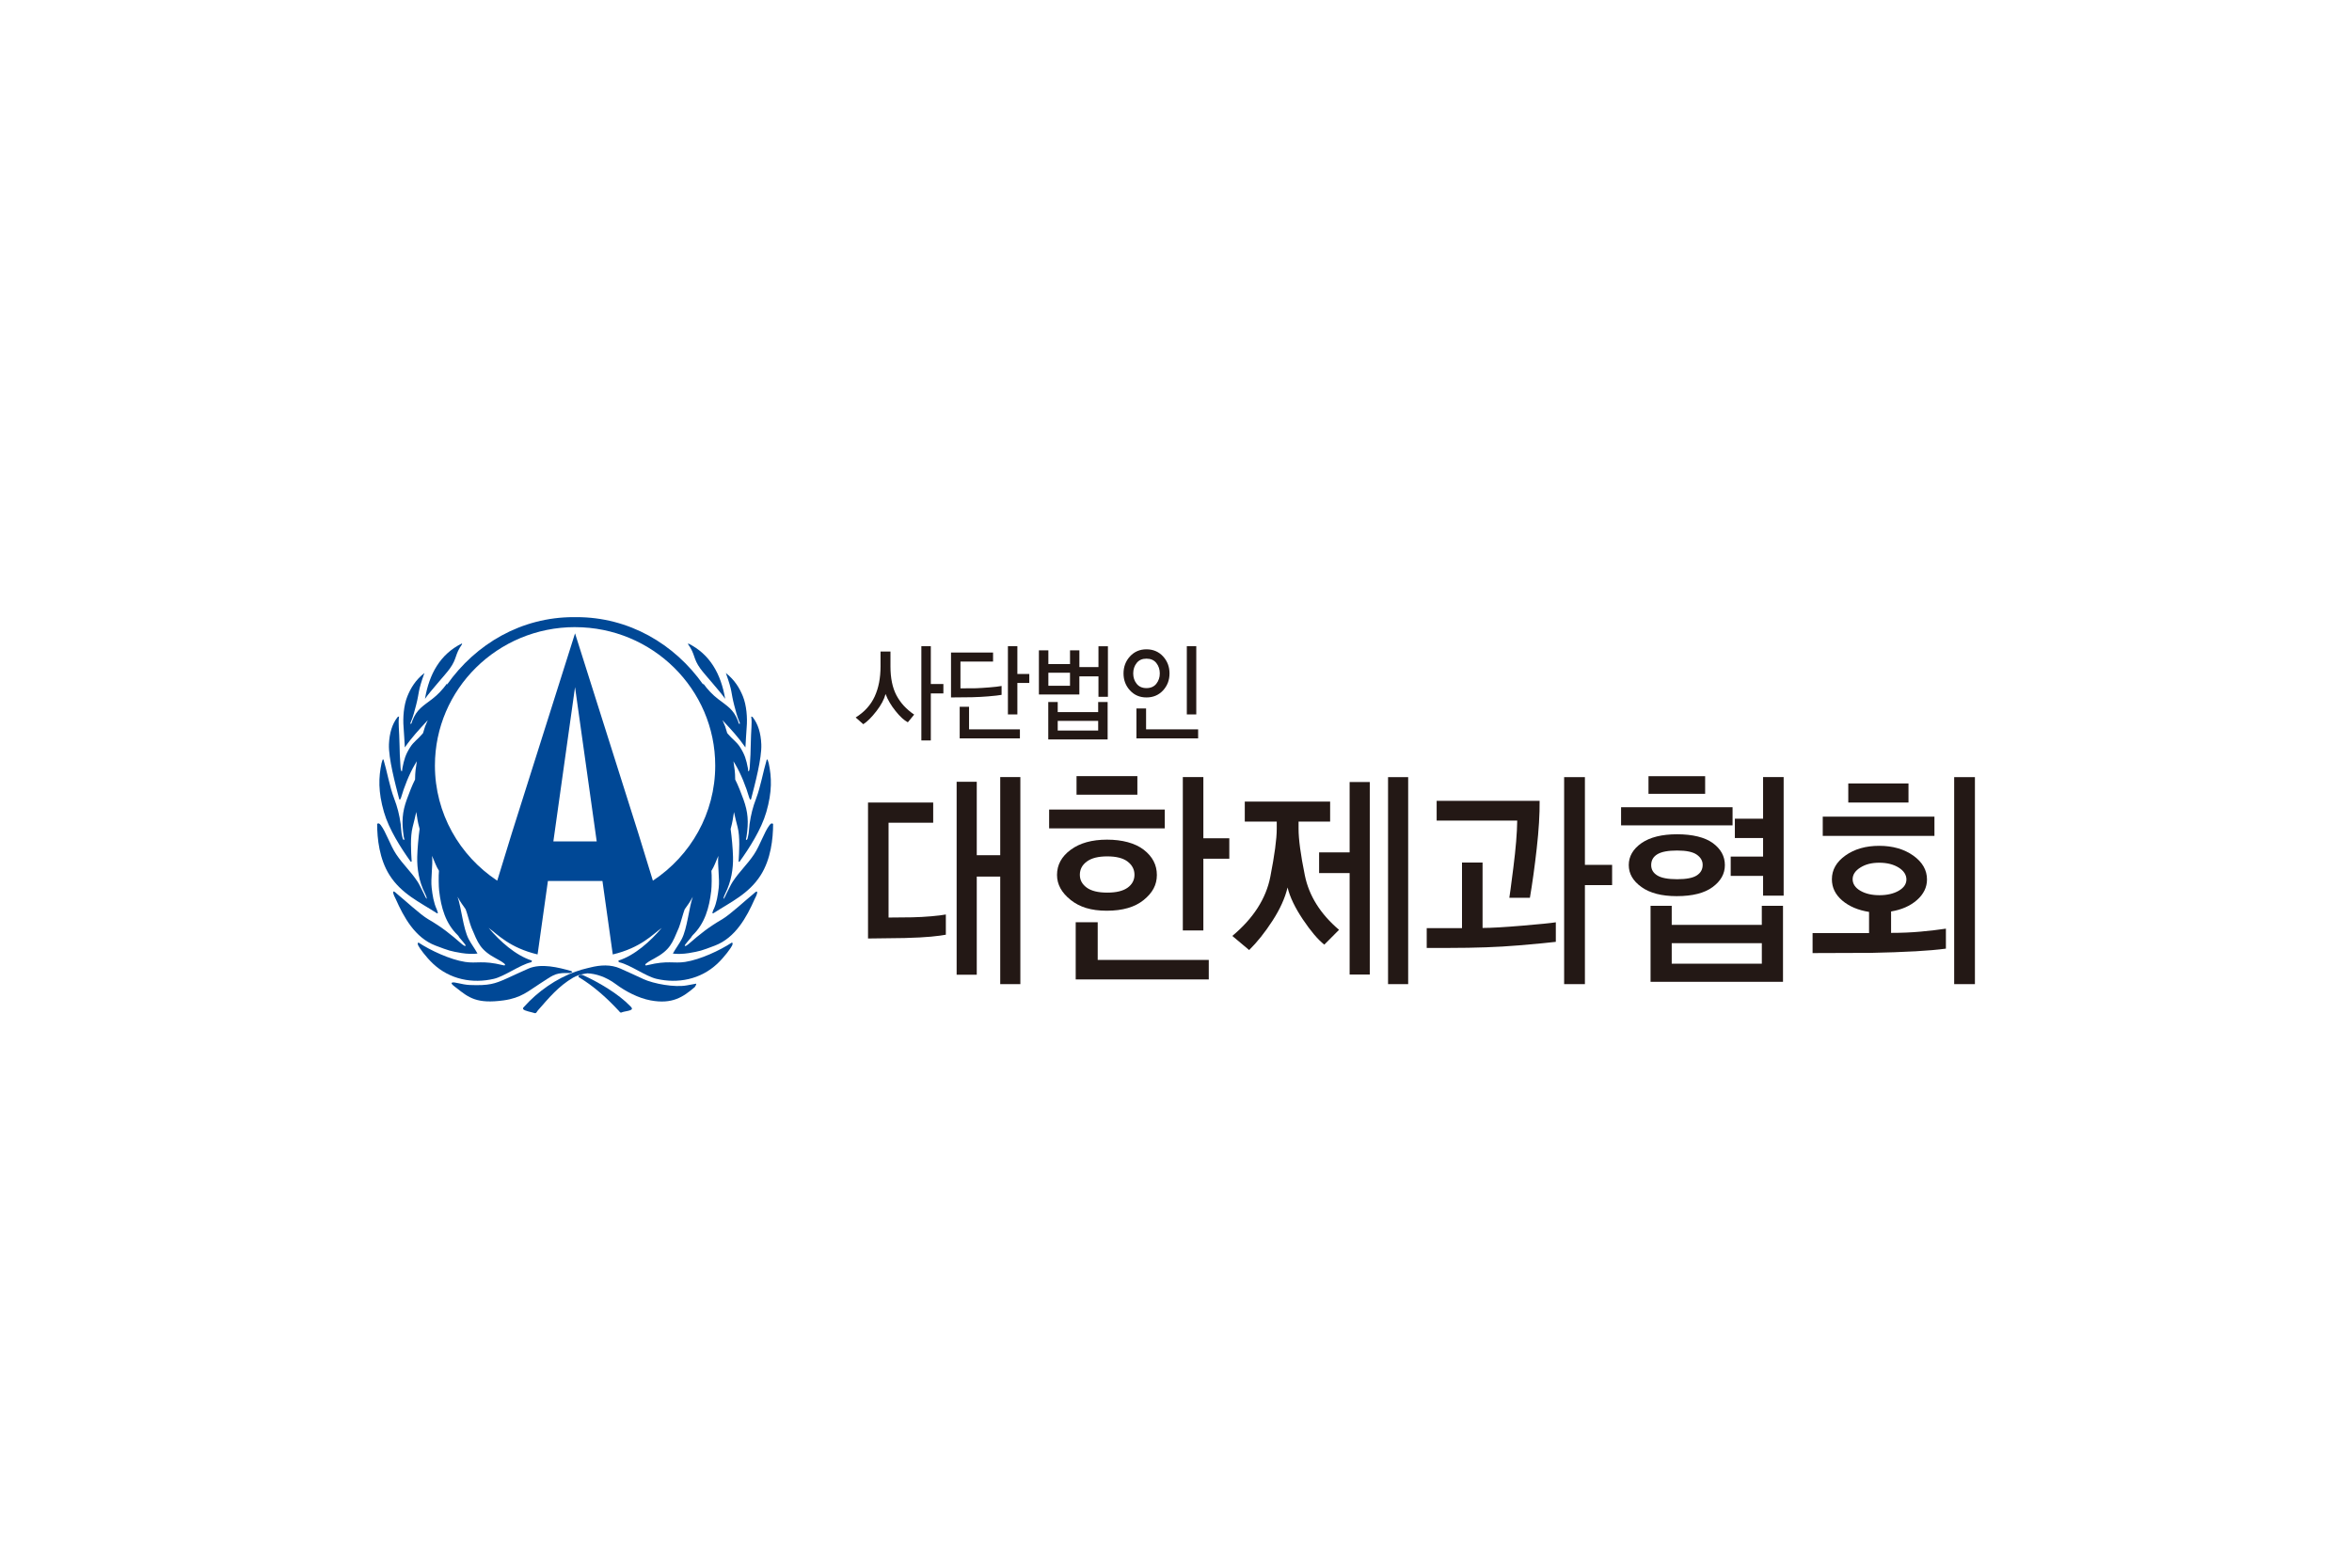
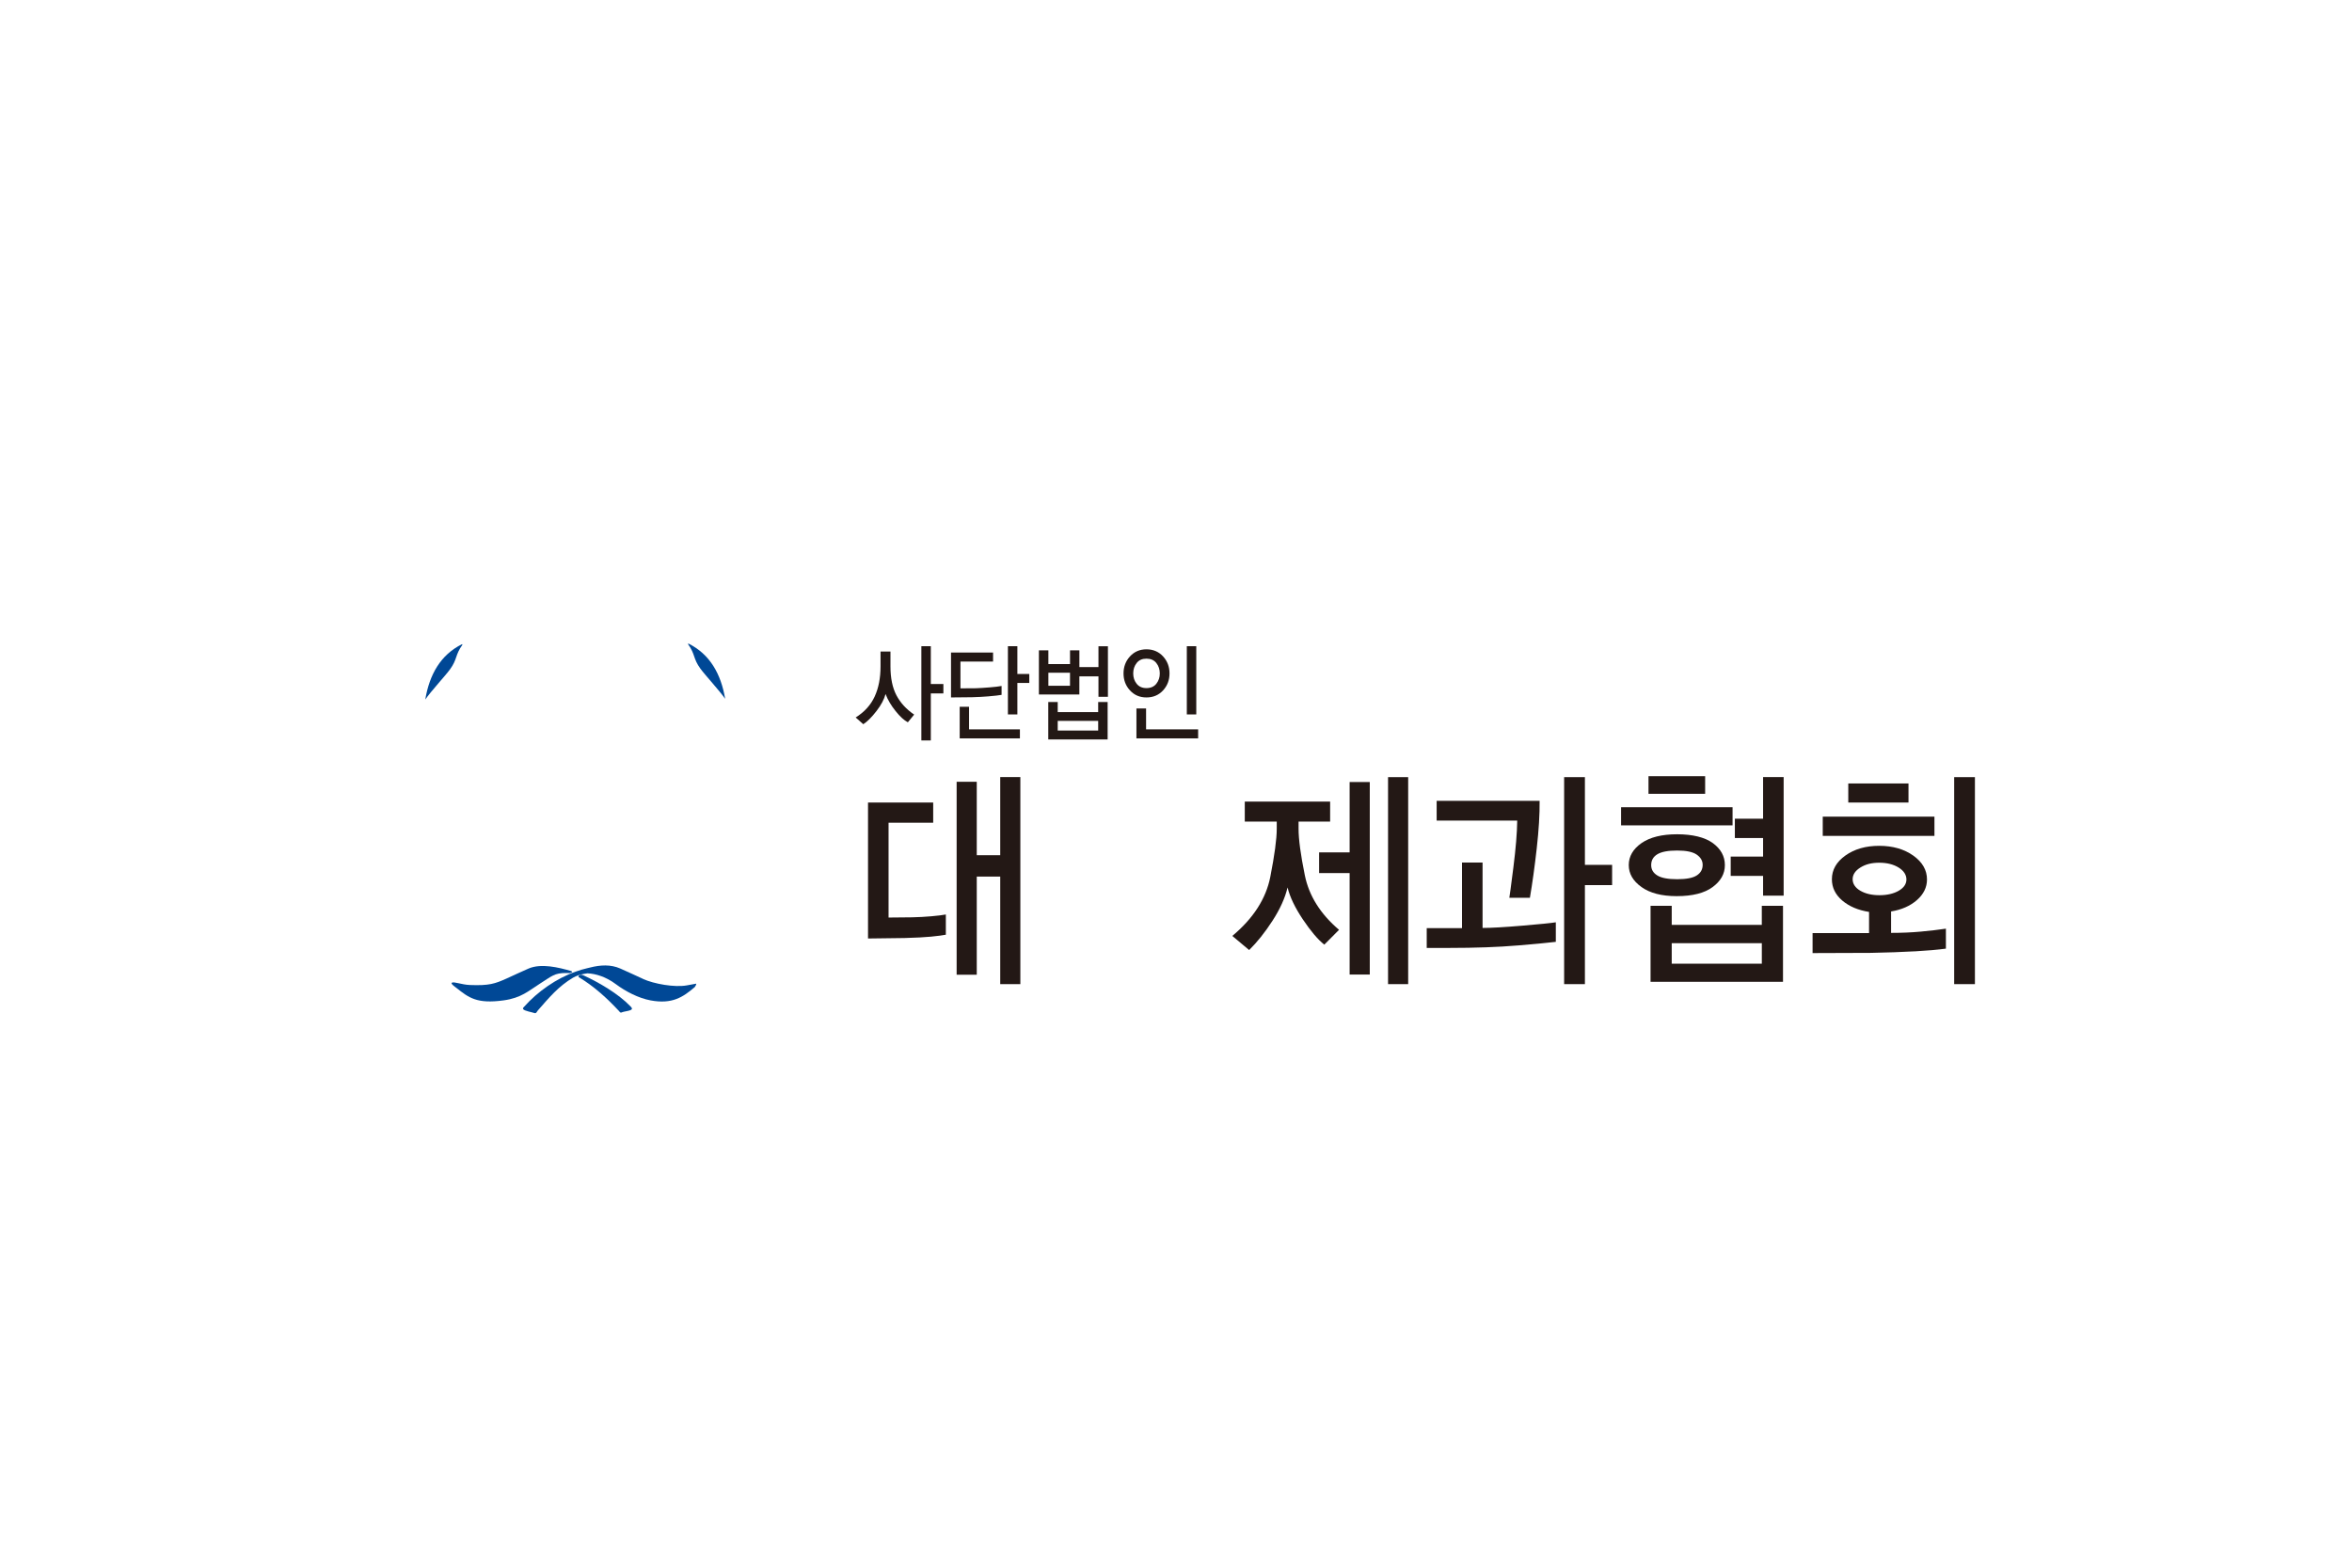
<svg xmlns="http://www.w3.org/2000/svg" id="_레이어_1" data-name="레이어 1" viewBox="0 0 900 600">
  <defs>
    <style>      .cls-1 {        fill: #231815;      }      .cls-2 {        fill: #004896;      }    </style>
  </defs>
  <path class="cls-1" d="M347.39,276.44c-1.4-.71-2.96-2.14-4.68-4.28-1.73-2.15-3.01-4.32-3.85-6.54-.51,2-1.67,4.18-3.47,6.52-1.81,2.35-3.49,4.03-5.06,5.04l-2.9-2.58c3.36-2.1,5.78-4.78,7.27-8.03,1.5-3.26,2.24-7.09,2.24-11.52v-5.7h3.8v5.7c0,4.48.76,8.17,2.29,11.07,1.53,2.9,3.79,5.35,6.78,7.38l-2.42,2.95ZM356.18,247.33v14.47h4.81v3.6h-4.81v18h-3.62v-36.07h3.62Z" />
  <path class="cls-1" d="M378.47,266.5c-2.13.18-4.3.29-6.5.35l-8.06.08v-17.18h16.09v3.45h-12.48v10.25l5.94-.04c1.49-.06,3.24-.16,5.24-.33,2-.16,3.52-.34,4.56-.54v3.4c-1.06.19-2.66.38-4.79.55M367.23,282.59v-12.09h3.58v8.65h19.46v3.45h-23.04ZM389.3,247.33v10.61h4.56v3.45h-4.56v12.05h-3.62v-26.11h3.62Z" />
  <path class="cls-1" d="M420.33,255.29v-7.95h3.62v19.35h-3.62v-7.83h-7.31v6.93h-15.48v-16.89h3.62v5.25h8.29v-5.25h3.58v6.4h7.31ZM401.12,283v-14.31h3.62v3.85h15.48v-3.85h3.62v14.31h-22.72ZM409.44,257.46h-8.28v5h8.28v-5ZM420.22,275.91h-15.48v3.69h15.48v-3.69Z" />
  <path class="cls-1" d="M445.05,264.24c-1.65,1.79-3.77,2.69-6.35,2.69s-4.66-.9-6.31-2.69c-1.65-1.8-2.47-3.96-2.47-6.5s.82-4.72,2.47-6.52c1.65-1.8,3.76-2.71,6.31-2.71s4.7.91,6.35,2.71c1.65,1.8,2.47,3.98,2.47,6.52s-.82,4.7-2.47,6.5M442.47,253.75c-.88-1.11-2.14-1.66-3.78-1.66s-2.86.55-3.74,1.66c-.88,1.11-1.32,2.44-1.32,4s.44,2.84,1.32,3.95c.88,1.11,2.13,1.66,3.74,1.66s2.9-.55,3.78-1.66c.88-1.11,1.33-2.43,1.33-3.95s-.44-2.89-1.33-4M434.86,282.59v-11.44h3.69v7.99h19.92v3.45h-23.62ZM454.14,247.33h3.62v26.11h-3.62v-26.11Z" />
  <path class="cls-1" d="M356.45,358.47c-2.49.24-5.93.42-10.32.54l-13.98.18v-52.05h24.94v7.74h-17.08v36.29l9.06-.09c2.49-.05,4.94-.19,7.34-.4,2.41-.21,4.25-.44,5.52-.68v7.74c-1.17.24-2.99.48-5.48.72M382.74,376.66v-41.16h-8.98v37.55h-7.7v-73.84h7.7v28.09h8.98v-29.89h7.7v79.24h-7.7Z" />
-   <path class="cls-1" d="M401.45,309.84h44.25v7.2h-44.25v-7.2ZM409.68,344.42c-3.47-2.76-5.21-5.94-5.21-9.55,0-3.85,1.74-7.06,5.24-9.64,3.49-2.58,8.13-3.87,13.9-3.87s10.72,1.29,14.06,3.87c3.34,2.59,5.01,5.8,5.01,9.64s-1.68,6.86-5.05,9.59c-3.36,2.73-8.06,4.1-14.1,4.1s-10.39-1.38-13.86-4.14M411.62,374.86v-21.89h8.42v14.41h42.5v7.47h-50.92ZM411.94,297.05h23.28v7.11h-23.28v-7.11ZM431.48,329.74c-1.75-1.32-4.34-1.98-7.79-1.98s-6.05.66-7.82,1.98c-1.78,1.32-2.66,3-2.66,5.05s.87,3.61,2.61,4.91c1.75,1.29,4.38,1.93,7.87,1.93s6.04-.63,7.79-1.88c1.75-1.26,2.63-2.92,2.63-4.95s-.88-3.72-2.63-5.05M460.47,328.66v27.46h-7.86v-58.71h7.86v23.42h9.93v7.83h-9.93Z" />
  <path class="cls-1" d="M476.32,314.44v-7.66h32.66v7.66h-12.08v2.79c0,3.96.79,9.87,2.39,17.74,1.59,7.86,5.96,14.83,13.1,20.9l-5.64,5.67c-2.44-1.92-5.17-5.14-8.19-9.63-3.02-4.51-4.98-8.59-5.87-12.25-.96,4.02-2.87,8.27-5.77,12.74-2.89,4.47-5.87,8.2-8.93,11.21l-6.44-5.4c8.05-6.73,12.9-14.28,14.54-22.64,1.64-8.37,2.46-14.49,2.46-18.33v-2.79h-12.24ZM516.44,372.98v-38.82h-11.68v-7.92h11.68v-26.93h7.71v73.67h-7.71ZM531.14,297.42h7.7v79.24h-7.7v-79.24Z" />
  <path class="cls-1" d="M580.77,361.85c-7.39.63-16.19.95-26.41.95h-8.42v-7.57h13.5v-25.12h7.87v25.04c3.29,0,8.32-.29,15.09-.86,6.78-.57,11.1-1,12.94-1.3v7.48c-2.33.29-7.19.76-14.58,1.39M588.03,324.75c-.79,7.05-1.67,13.34-2.61,18.86h-7.87c.11-.48.62-4.36,1.55-11.62.92-7.26,1.41-13.23,1.47-17.92h-30.83v-7.56h39.4c.05,5.11-.31,11.18-1.11,18.24M606.47,297.42v33.59h10.41v7.74h-10.41v37.91h-7.95v-79.24h7.95Z" />
  <path class="cls-1" d="M620.31,308.94h42.66v6.94h-42.66v-6.94ZM628.14,339.51c-3.26-2.31-4.89-5.12-4.89-8.42s1.63-6.16,4.89-8.42c3.26-2.25,7.8-3.37,13.62-3.37s10.59,1.13,13.66,3.37c3.07,2.26,4.61,5.06,4.61,8.42s-1.57,6.11-4.69,8.42c-3.12,2.31-7.7,3.47-13.74,3.47-5.72,0-10.21-1.15-13.46-3.47M630.8,297.06h21.68v6.76h-21.68v-6.76ZM631.59,375.76v-29.08h8.1v7.29h34.47v-7.29h8.11v29.08h-50.68ZM649.26,327.09c-1.51-1.05-4-1.57-7.5-1.57s-6.02.48-7.59,1.44c-1.57.96-2.34,2.34-2.34,4.14,0,1.69.78,3,2.34,3.96,1.56.97,4.09,1.44,7.59,1.44s6-.47,7.5-1.44c1.51-.96,2.27-2.31,2.27-4.05,0-1.56-.75-2.86-2.27-3.92M674.17,360.99h-34.48v7.83h34.48v-7.83ZM674.65,342.8v-7.56h-12.39v-7.39h12.39v-7.12h-10.8v-7.38h10.8v-15.94h7.87v45.38h-7.87Z" />
  <path class="cls-1" d="M732.64,364.1c-4.85.27-10.42.47-16.72.59l-22.33.08v-7.65h21.61v-8.1c-4.18-.66-7.6-2.11-10.25-4.36-2.64-2.26-3.97-4.96-3.97-8.15,0-3.6,1.73-6.64,5.2-9.1,3.47-2.46,7.77-3.69,12.91-3.69s9.53,1.25,13.03,3.74c3.5,2.49,5.25,5.54,5.25,9.14,0,3-1.29,5.63-3.85,7.88-2.57,2.25-5.87,3.7-9.89,4.36v8.2c3.97,0,7.76-.16,11.36-.49,3.6-.33,6.8-.7,9.62-1.13v7.65c-3.13.42-7.12.77-11.96,1.04M697.48,312.54h42.74v7.39h-42.74v-7.39ZM707.25,299.85h23.04v7.29h-23.04v-7.29ZM726.52,332.04c-1.98-1.23-4.46-1.85-7.43-1.85s-5.27.62-7.23,1.85c-1.96,1.23-2.94,2.72-2.94,4.46s.98,3.27,2.94,4.41c1.96,1.14,4.39,1.71,7.31,1.71s5.43-.57,7.39-1.71c1.96-1.14,2.94-2.58,2.94-4.32s-.99-3.32-2.98-4.55M747.77,297.42h7.94v79.24h-7.94v-79.24Z" />
-   <path class="cls-2" d="M176.83,246.53s-.07-.16-.11-.25c-8.29,4.11-12.49,11.67-14.1,21.2,2.23-3.23,7.74-9.16,9.47-11.55,2.9-4,1.86-5.37,4.74-9.39" />
+   <path class="cls-2" d="M176.83,246.53c-8.29,4.11-12.49,11.67-14.1,21.2,2.23-3.23,7.74-9.16,9.47-11.55,2.9-4,1.86-5.37,4.74-9.39" />
  <path class="cls-2" d="M277.49,267.48c-1.61-9.53-5.81-17.09-14.11-21.2-.04.08-.12.22-.1.25,2.87,4.02,1.84,5.4,4.74,9.4,1.74,2.39,7.24,8.32,9.48,11.55" />
  <path class="cls-2" d="M216.73,372.4c.47,0,1.82.2,2.2-.41-.1-.12-.18-.29-.28-.32-4.99-1.44-11.56-3.04-16.39-.98-3.16,1.35-4.92,2.27-8.5,3.86-4.4,1.96-6.59,2.73-13.97,2.44-3.22-.13-6.05-1.38-6.89-.88-.61.36,1.52,1.82,1.67,1.93,4.82,3.84,7.89,6.25,18.17,4.83,6.74-.94,9.51-3.63,13.66-6.26,4.82-3.06,5.78-4.27,10.34-4.21" />
  <path class="cls-2" d="M246.02,374.63c-3.48-1.59-5.62-2.6-8.67-3.95-3.65-1.6-7.54-1.4-11.6-.37-.12.02-.88.22-1,.24-1.49.32-2.97.79-4.44,1.31-7.49,2.64-14.59,7.67-19.73,13.42-.24.26-.64.56-.38.95.47.71,3.56,1.2,4.32,1.5.69.25.92-.58,1.29-1.01,4.28-4.86,7.89-9.26,13.49-12.55.35-.21.69-.37,1.04-.52,1.48-.67,2.86-.91,4.44-1.13,3.11.11,7.11,1.33,10.81,4.1,3.89,2.9,8.75,5.39,13.32,6.25,8.29,1.56,12.44-1.24,16.93-5.08.14-.11.65-1.02.58-1.32-1.22.22-2.44.44-3.66.67-4.56.82-12.48-.54-16.75-2.49" />
  <path class="cls-2" d="M223.38,373.36c-.32-.15-.68-.26-1.04-.31-.26-.05-.87.25-.98.54-.14.38.24.47.44.59,5.61,3.44,10.51,7.88,15,12.71.29.31.52.85,1.08.59,1.07-.47,3.57-.55,3.95-1.32-.04-.55-.4-.81-.68-1.1-4.55-4.71-11.91-9.03-17.78-11.71" />
-   <path class="cls-2" d="M273.03,348.06c-.2.44-.31.92-.46,1.38.19.08.29.16.34.13,6.68-4.32,13.63-7.44,18.17-14.61,3.88-6.1,4.75-13.9,4.75-19.62-.42-.3-.77-.33-1.37.46-2.04,2.67-3.6,7.69-5.92,11.18-2.72,4.07-5.48,6.4-8.21,10.54-.66,1-1.67,3.18-2.33,4.45-.16.31-.95,2.17-1.11,2-.11-.12.07-.61.19-.99.09-.29.32-.75.45-1.01,2.29-4.58,3.07-9.43,2.96-14-.06-2.98-.5-7.74-.91-10.69.85-3.14.83-3.9,1.28-6.48.42,1.96.89,3.89,1.4,5.82.95,3.66.59,9.31.36,13.16.19.03.33.09.35.05,3.77-5.23,8.34-12.39,10.25-18.99,2.28-7.88,2.07-13.3.94-18.69-.15-.69-.41-1.14-.49-1.48-.14.04-.26.05-.28.08-1.32,4.37-2.36,10.4-4.04,14.81-1.31,3.42-1.99,6.2-2.53,9.85-.2,1.35-.19,3.25-.58,4.7-.12.48-.19,1.3-.65,1.35-.34.04-.01-.71.06-1.19.87-5.77.58-9.43-1.15-14.25-.75-2.11-2.15-5.71-3.18-7.67-.04-3.17-.23-3.94-.67-6.99.25.42.5.82.74,1.24,2.11,3.53,4.12,8.62,5.31,12.73.08.27.26.5.38.75.16-.09.29-.11.31-.18,1.49-5.79,4.15-15.73,3.92-21.04-.18-4.29-1.25-7.76-3.25-10.32-.14-.18-.28-.29-.61-.28.39,2.77-.08,4.48-.19,11.16-.04,2.09-.08,4.22-.37,8.2-.08,1.08-.28,1.5-.4,1.57-.28.16-.21-.65-.31-1.18-.64-3.33-1.19-5.19-2.99-8.03-1.34-2.11-3.05-3.14-4.62-5.04-.1-.12-.21-.25-.31-.37-.84-2.82-.64-2.31-1.81-4.95.17.19.34.38.51.57,2.84,3.08,5.58,5.98,8.27,9.88.14-2.18.33-5.98.48-7.72.32-3.65-.06-8.44-1.45-11.86-1.28-3.11-3.03-6.14-6.52-8.91,2.69,7.5,1.8,6.91,3.21,12.38.44,1.7,1.13,4.41,1.98,6.36.16.35.29.59.06.74-.3.19-.52-.9-.65-1.25-1.72-4.41-4.11-5.59-7.6-8.29-2.04-1.57-3.86-3.46-5.68-5.94,0,.18.04.31.05.48-11.07-15.71-28.56-25.86-48.48-25.86h-.54s-.08,0-.08,0h-.41s-.04,0-.06,0c-.02,0-.04,0-.06,0-19.91,0-37.4,10.15-48.46,25.86.01-.16.04-.3.05-.48-1.83,2.49-3.64,4.37-5.68,5.94-3.49,2.7-5.88,3.88-7.6,8.29-.14.35-.36,1.44-.65,1.24-.22-.15-.09-.38.06-.73.86-1.96,1.55-4.66,1.99-6.37,1.41-5.46.52-4.87,3.21-12.38-3.49,2.77-5.25,5.81-6.52,8.91-1.4,3.42-1.77,8.22-1.46,11.87.15,1.74.34,5.54.48,7.72,2.69-3.9,5.44-6.8,8.27-9.88.17-.19.34-.38.51-.57-1.17,2.64-.97,2.13-1.81,4.95-.1.12-.21.25-.31.37-1.56,1.9-3.27,2.92-4.61,5.04-1.8,2.83-2.34,4.69-2.99,8.03-.1.52-.04,1.34-.32,1.17-.11-.06-.31-.48-.39-1.57-.29-3.98-.33-6.11-.37-8.2-.12-6.68-.59-8.39-.2-11.16-.33-.02-.47.09-.61.27-2,2.56-3.07,6.03-3.25,10.32-.22,5.31,2.43,15.25,3.93,21.04.01.06.15.09.3.18.13-.24.3-.48.39-.75,1.19-4.11,3.2-9.19,5.3-12.72.25-.42.49-.83.75-1.25-.44,3.05-.63,3.82-.68,7-1.03,1.96-2.41,5.56-3.17,7.67-1.73,4.82-2.01,8.49-1.15,14.25.07.48.41,1.23.06,1.19-.48-.06-.53-.88-.67-1.35-.39-1.45-.38-3.35-.57-4.71-.54-3.65-1.22-6.43-2.53-9.85-1.69-4.41-2.72-10.44-4.04-14.82-.01-.03-.14-.04-.28-.08-.08.34-.34.78-.48,1.48-1.13,5.38-1.34,10.81.93,18.69,1.91,6.6,6.48,13.76,10.24,18.99.03.04.16-.02.36-.05-.24-3.86-.59-9.51.36-13.16.5-1.93.97-3.88,1.4-5.83.44,2.59.42,3.34,1.28,6.49-.41,2.94-.85,7.7-.91,10.69-.11,4.56.67,9.42,2.96,14,.12.26.35.72.45,1.01.12.38.29.87.19,1-.15.16-.95-1.7-1.11-2-.66-1.28-1.67-3.46-2.33-4.46-2.73-4.13-5.49-6.46-8.21-10.53-2.33-3.49-3.88-8.51-5.92-11.18-.61-.78-.95-.76-1.37-.45,0,5.72.87,13.52,4.75,19.62,4.55,7.17,11.49,10.29,18.17,14.61.05.03.16-.06.34-.13-.15-.47-.27-.95-.46-1.39-1.19-2.6-1.61-5.42-1.94-8.26-.42-3.58.53-8.63.15-12.22,1.14,2.56,1.48,3.86,2.65,5.72-.19,1.71-.12,6.1.06,7.6.75,6.55,2.47,12.55,7.09,17.02.28.26.48.62.68.96.14.22,2.55,2.84,2.37,3.06-.19.23-.42.11-.62-.02-.24-.15-.49-.3-.71-.49-4.68-4.08-7.8-6.57-13.02-9.61-3-1.75-9.13-7.46-11.74-9.55-.51-.41-1.34-1.35-1.6-.96-.2.78.79,2.44.94,2.79,3.06,6.91,7.35,14.82,15.19,17.81,5.32,2.02,5.68,2.13,10.07,2.88,1.96.34,4.86.4,6.03.17-1.01-1.84-2.49-3.79-3.4-5.56-2.12-4.12-2.73-11.77-4.23-16.17,1.57,2.87,1.67,2.63,3.1,4.81.55,1.3,1.65,5.71,2.21,7,2.56,5.98,3.25,8.52,9.62,11.93.57.31,3.48,1.84,3.23,2.32-.18.34-.23.27-.92.1-7.8-1.89-9.83-.52-14.33-1.21-5.8-.89-13.4-4.47-17.77-7.36-.12-.08-.64-.02-.21,1.02.39.88,2.9,4.41,5.73,7.06,6.42,6.01,15.07,7.66,23.23,5.75,4.05-.95,10.07-5.38,14.12-6.31.21-.05.45-.12.41-.68-6.2-1.97-12.29-7.43-16.54-12.51,3.53,2.54,8,7.6,18.73,10.16l.04-.34.05-.23,3.87-27.53h20.87l3.87,27.54.04.23.04.34c10.73-2.56,15.21-7.62,18.74-10.17-4.26,5.08-10.35,10.55-16.56,12.51-.03.56.2.63.41.68,4.06.93,10.08,5.37,14.13,6.31,8.17,1.91,16.83.25,23.25-5.75,2.83-2.65,5.34-6.18,5.73-7.06.42-1.04-.09-1.1-.22-1.02-4.38,2.89-11.97,6.47-17.78,7.36-4.5.69-6.53-.68-14.33,1.21-.7.17-.74.24-.92-.09-.25-.48,2.66-2.02,3.23-2.32,6.37-3.42,7.06-5.95,9.62-11.93.55-1.3,1.67-5.69,2.21-7,1.44-2.17,1.54-1.93,3.11-4.8-1.51,4.4-2.11,12.05-4.23,16.17-.91,1.77-2.39,3.72-3.4,5.55,1.18.24,4.08.18,6.04-.16,4.39-.76,4.75-.86,10.07-2.89,7.84-2.99,12.14-10.89,15.19-17.8.15-.35,1.15-2.01.94-2.79-.26-.39-1.09.55-1.6.96-2.61,2.09-8.75,7.8-11.74,9.55-5.23,3.05-8.35,5.54-13.03,9.61-.22.19-.47.34-.7.49-.21.12-.43.25-.62.02-.18-.21,2.23-2.84,2.37-3.06.21-.34.41-.7.68-.96,4.62-4.47,6.34-10.47,7.09-17.02.18-1.5.25-5.88.06-7.6,1.17-1.87,1.51-3.16,2.65-5.73-.37,3.59.57,8.64.15,12.23-.34,2.84-.75,5.65-1.94,8.26M211.75,322.01l2.7-19.23,5.59-39.8h0l8.29,59.04h-16.59ZM249.92,336.99s-.06.05-.09.07h0s-5.35-17.4-5.35-17.4l-.29-.94-24.15-76.32v.08s0-.08,0-.08l-24.14,76.32-.29.94-5.34,17.39h0s-.06-.03-.09-.05c-14.32-9.51-23.76-25.67-23.76-44,0-29.26,24.01-52.98,53.62-52.98h0s0-.01,0-.01v.02c29.62,0,53.64,23.72,53.64,52.98,0,18.33-9.43,34.49-23.77,44" />
</svg>